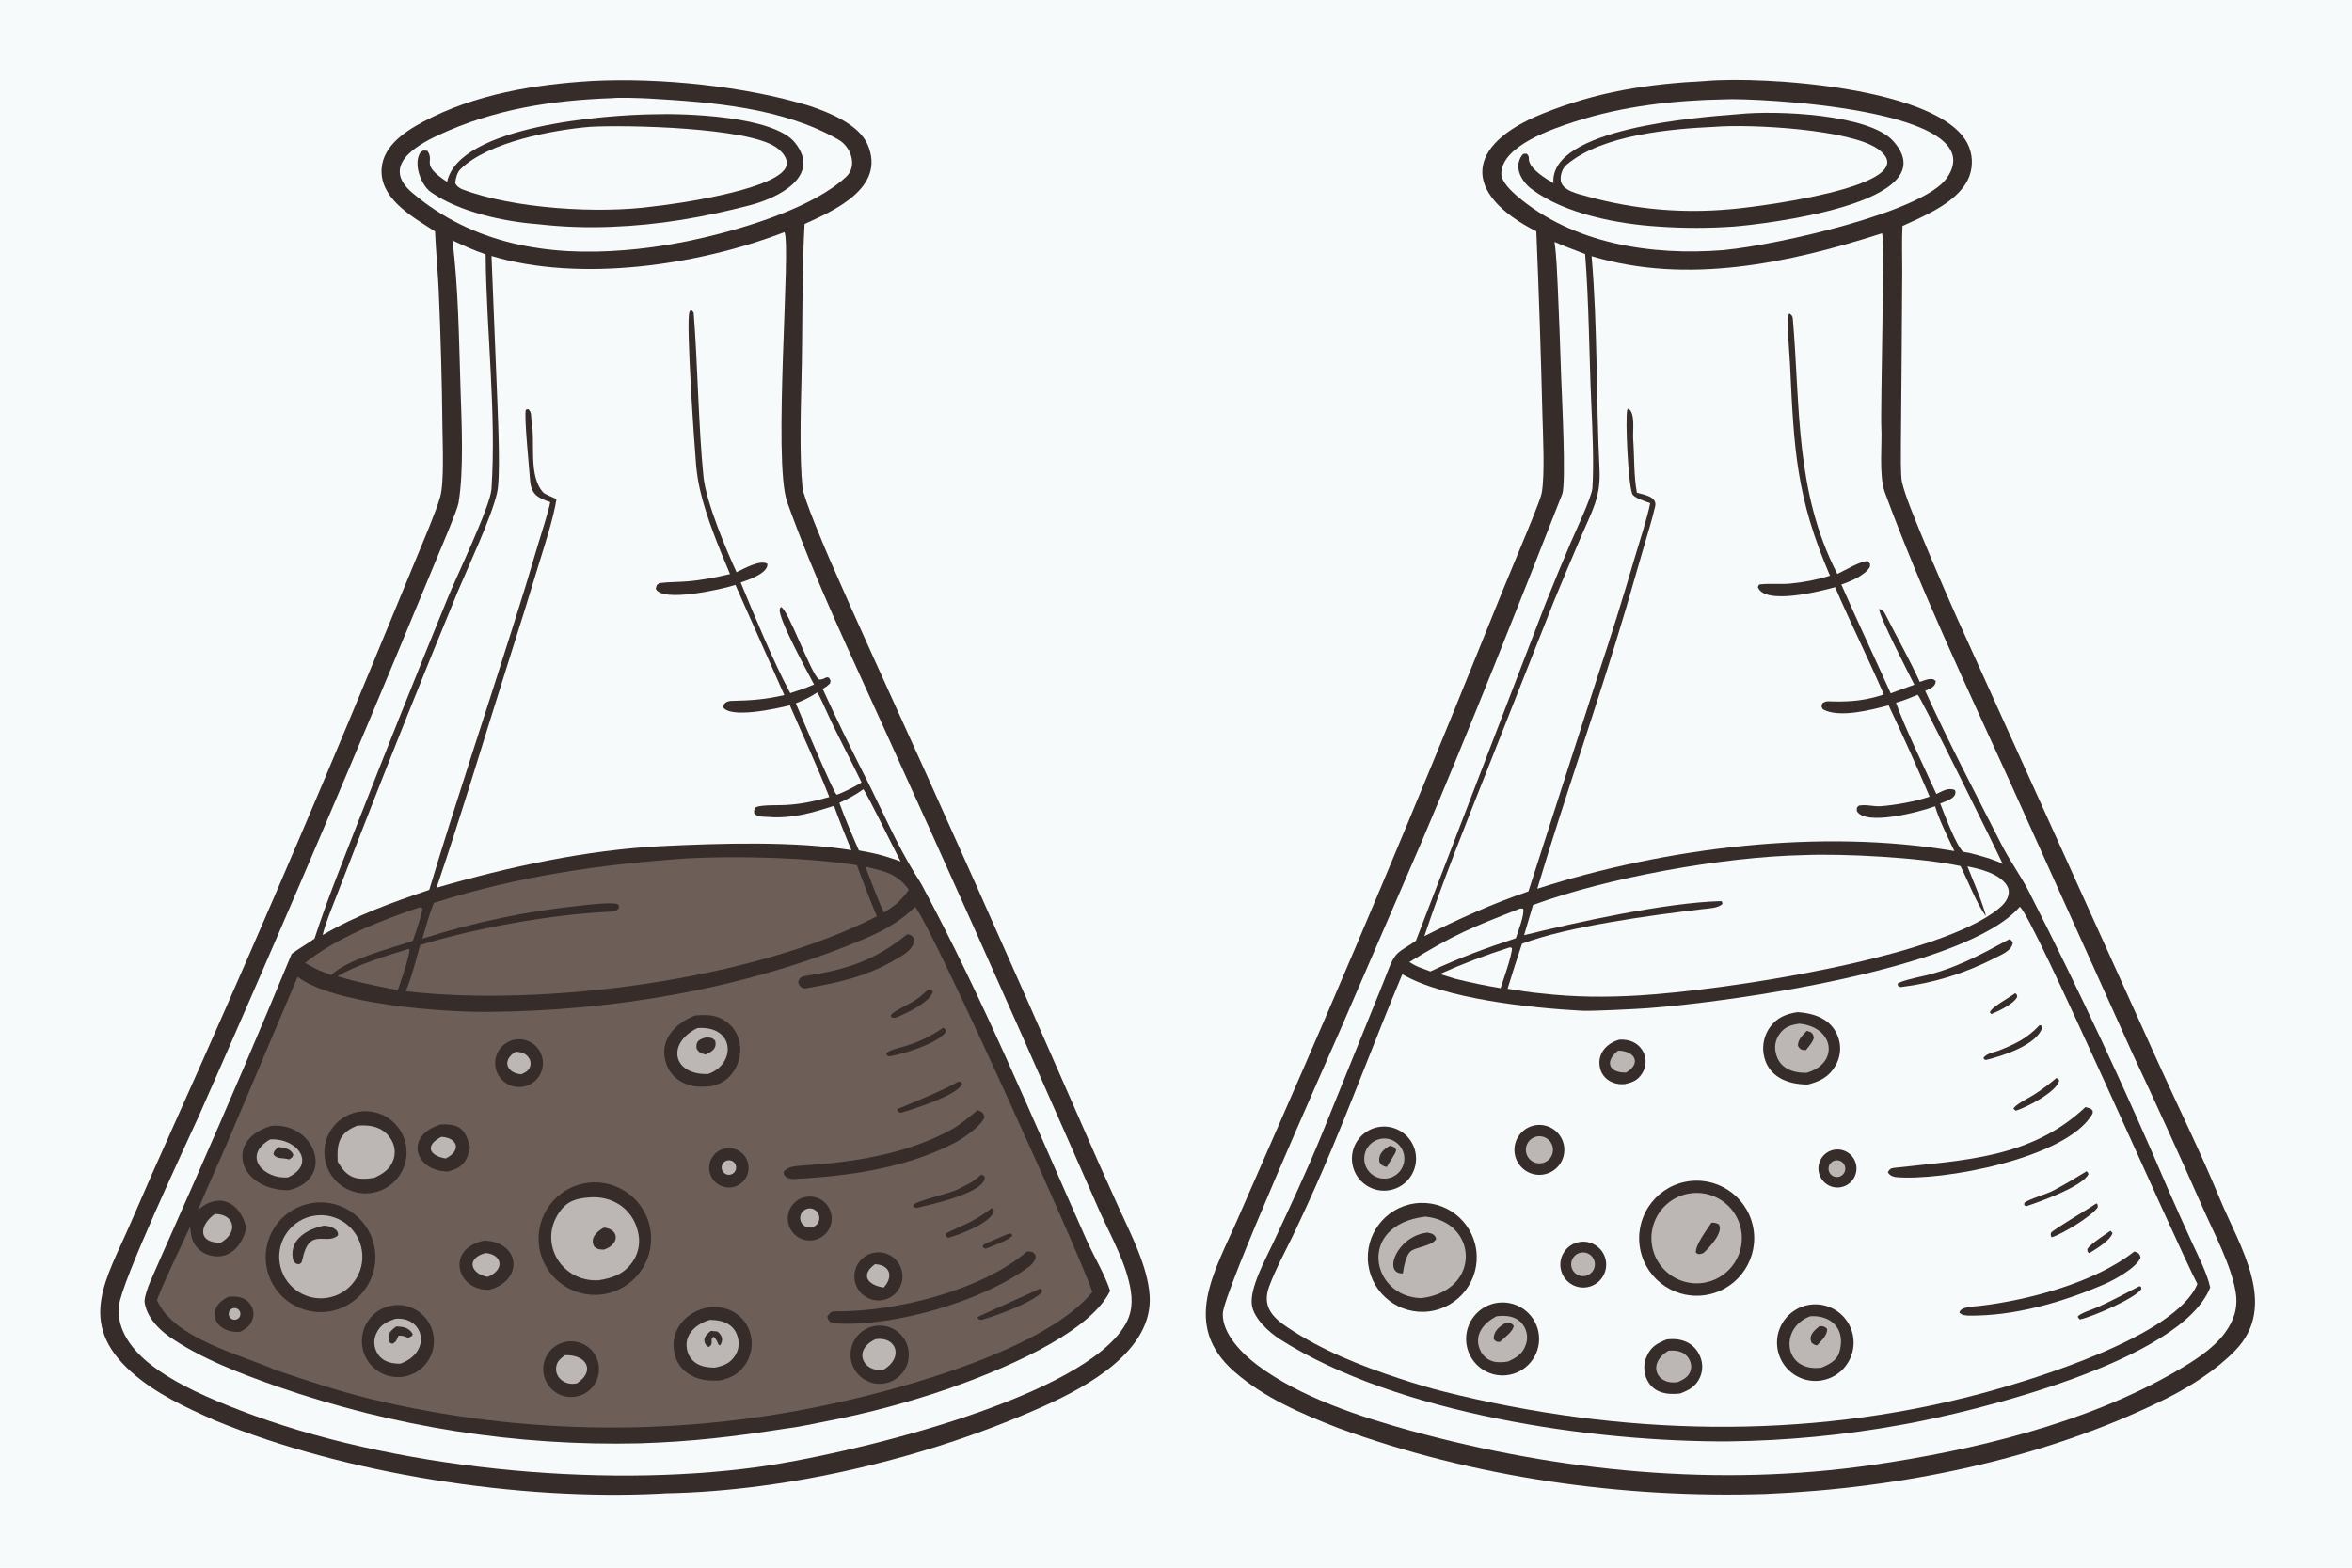
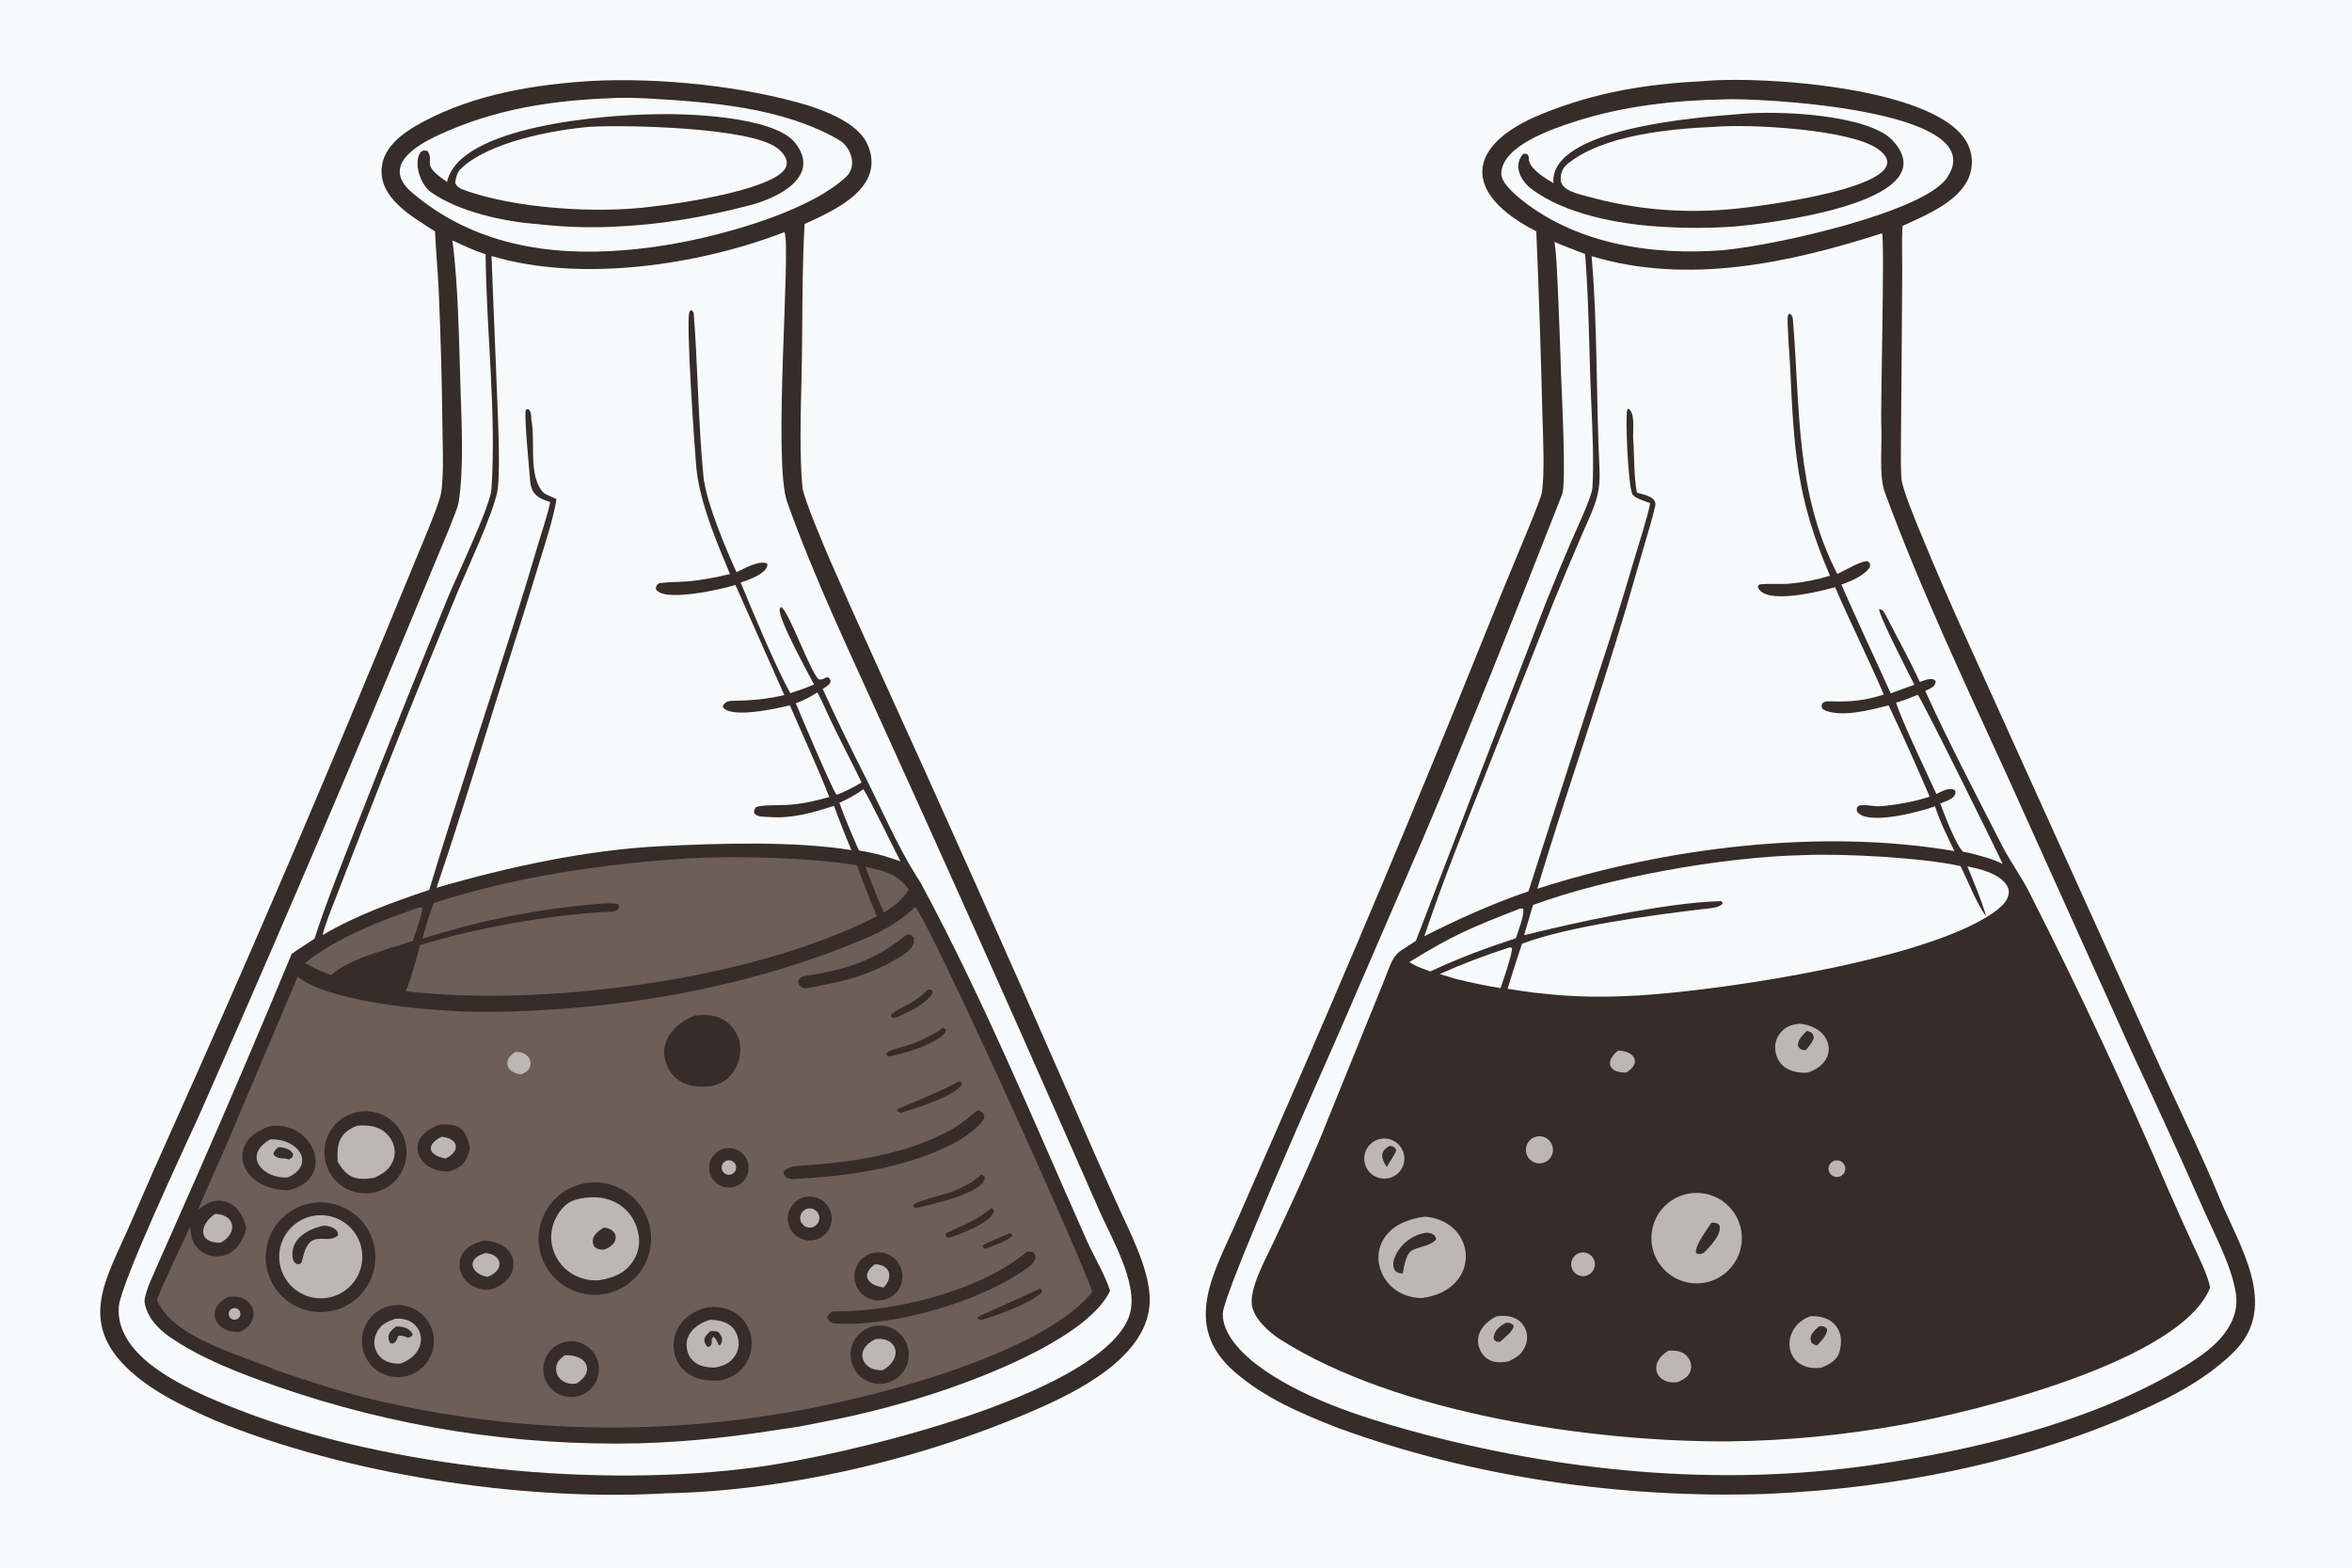
<svg xmlns="http://www.w3.org/2000/svg" version="1.1" style="display: block;" viewBox="0 0 2048 1365" width="1536" height="1024" preserveAspectRatio="none">
  <path transform="translate(0,0)" fill="rgb(247,250,250)" d="M 0 0 L 2048 0 L 2048 1365 L 0 1365 L 0 0 z" />
  <path transform="translate(0,0)" fill="rgb(54,44,42)" d="M 1485.64 70.443 C 1535.69 66.134 1689.21 76.114 1713.39 125.42 C 1717.58 133.987 1718.16 143.878 1715 152.878 C 1706.99 175.245 1676.85 187.415 1656.59 196.734 C 1655.88 208.66 1656.41 224.073 1656.37 236.328 L 1655.88 307.844 L 1655.23 385.884 C 1655.23 392.998 1654.8 414.234 1656.17 419.903 C 1659.21 432.484 1666.68 450.07 1671.62 462.294 C 1685.45 496.023 1699.96 529.466 1715.16 562.599 L 1878.22 923.012 C 1896.35 963.174 1916.24 1003.4 1933.02 1044.02 C 1949.91 1084.89 1984.44 1136.7 1946.27 1175.93 C 1929.68 1192.98 1907.05 1207.39 1885.97 1217.87 C 1779.84 1270.61 1655.1 1295.82 1537.28 1300.81 C 1412.26 1304.78 1282.82 1286.48 1165.06 1243.31 C 1132.79 1230.72 1100.96 1217.2 1074.74 1194.27 C 1028.2 1153.55 1057.78 1107.11 1077.71 1061.36 L 1112.22 982.497 C 1173.54 842.741 1232.71 702.057 1289.73 560.495 C 1301.21 531.768 1312.92 503.135 1324.86 474.596 C 1327.74 467.613 1341.38 435.321 1342.45 429.271 C 1345.35 412.893 1343.46 378.115 1343.05 360.696 C 1341.74 307.598 1339.97 254.511 1337.74 201.443 C 1272.42 168.135 1276.08 126.04 1342.99 99.058 C 1390.91 79.735 1434.41 73.091 1485.64 70.443 z" />
-   <path transform="translate(0,0)" fill="rgb(247,250,250)" d="M 1758.73 789.534 C 1769.61 796.188 1893.86 1080.76 1913.37 1117.94 C 1894.86 1163.35 1770.47 1201.3 1723.81 1213.68 C 1570.93 1254.24 1410.16 1250 1257.24 1211.68 C 1244.5 1208.53 1231.24 1204.45 1218.82 1200.38 C 1184.56 1189.14 1151.28 1175.95 1121.17 1155.82 C 1107.59 1146.74 1098.8 1137.13 1105.14 1120.09 C 1110.75 1105.01 1118.26 1091.38 1125.24 1077.03 C 1134.21 1058.28 1142.85 1039.38 1151.14 1020.33 C 1175.39 964.548 1197.21 905.091 1221.06 848.312 C 1258.39 869.864 1332.69 877.602 1377.2 880.058 C 1386.07 880.547 1424.97 878.547 1434.48 877.848 C 1508.42 872.405 1711.99 843.472 1758.73 789.534 z" />
  <path transform="translate(0,0)" fill="rgb(54,44,42)" d="M 1467 1029.13 C 1494.07 1023.39 1520.66 1040.7 1526.39 1067.77 C 1532.12 1094.84 1514.81 1121.43 1487.74 1127.14 C 1460.67 1132.86 1434.1 1115.56 1428.37 1088.5 C 1422.65 1061.44 1439.94 1034.86 1467 1029.13 z" />
  <path transform="translate(0,0)" fill="rgb(188,183,180)" d="M 1470.18 1039.33 C 1491.33 1035.42 1511.7 1049.2 1515.95 1070.28 C 1520.19 1091.37 1506.73 1111.96 1485.71 1116.53 C 1471.82 1119.55 1457.38 1114.85 1447.93 1104.23 C 1438.48 1093.62 1435.48 1078.73 1440.09 1065.28 C 1444.7 1051.83 1456.2 1041.92 1470.18 1039.33 z" />
  <path transform="translate(0,0)" fill="rgb(54,44,42)" d="M 1490.29 1064.59 C 1493.42 1064.6 1493.8 1064.71 1496.65 1066.02 C 1500.99 1073.04 1488.42 1086.2 1483.45 1090.91 C 1480.59 1092.09 1479.1 1092.62 1476.76 1090.79 C 1475.77 1084.46 1486.3 1070.66 1490.29 1064.59 z" />
  <path transform="translate(0,0)" fill="rgb(54,44,42)" d="M 1231.85 1047.83 C 1257.84 1044.19 1281.86 1062.36 1285.41 1088.37 C 1288.97 1114.38 1270.72 1138.33 1244.69 1141.8 C 1218.8 1145.25 1194.99 1127.1 1191.45 1101.22 C 1187.91 1075.33 1205.97 1051.46 1231.85 1047.83 z" />
  <path transform="translate(0,0)" fill="rgb(188,183,180)" d="M 1241.14 1059.33 C 1286.93 1063.72 1290.38 1123.59 1237.78 1130.29 C 1193.77 1129.56 1180.88 1066.46 1241.14 1059.33 z" />
  <path transform="translate(0,0)" fill="rgb(54,44,42)" d="M 1242.85 1073.25 C 1246.8 1073.96 1249.54 1074.7 1250.56 1078.85 C 1247.04 1084.77 1233.73 1085.79 1228.88 1089.12 C 1224.12 1092.38 1222.39 1103.49 1221.5 1108.8 C 1203.63 1109.31 1216.32 1076.16 1242.85 1073.25 z" />
  <path transform="translate(0,0)" fill="rgb(54,44,42)" d="M 1578.37 1135.77 C 1596.25 1134.53 1611.91 1147.63 1613.84 1165.45 C 1615.76 1183.27 1603.26 1199.42 1585.54 1202.03 C 1573.45 1203.81 1561.35 1198.83 1554.02 1189.06 C 1546.68 1179.29 1545.27 1166.29 1550.35 1155.18 C 1555.43 1144.06 1566.18 1136.62 1578.37 1135.77 z" />
  <path transform="translate(0,0)" fill="rgb(188,183,180)" d="M 1576.45 1146.03 C 1595.66 1144.96 1607.61 1158.27 1601.41 1177.97 C 1599.32 1184.64 1592.1 1188.44 1585.77 1190.87 C 1552.53 1194.9 1549.24 1155.59 1576.45 1146.03 z" />
  <path transform="translate(0,0)" fill="rgb(54,44,42)" d="M 1584.33 1154.63 C 1588.24 1154.8 1588.6 1154.87 1590.97 1157.07 C 1591.3 1162.55 1586.11 1167.05 1582.31 1171.41 C 1579.99 1171.13 1579.51 1170.64 1577.58 1169.39 C 1574.36 1162.76 1579.52 1158.71 1584.33 1154.63 z" />
  <path transform="translate(0,0)" fill="rgb(54,44,42)" d="M 1565.08 881.279 C 1581.2 882.281 1596.21 888.034 1601.17 904.986 C 1603.35 912.715 1602.29 921 1598.22 927.926 C 1592.52 937.8 1584.7 941.567 1574.24 944.28 C 1556.43 944.405 1538.99 937.446 1535.69 917.883 C 1534.32 909.61 1536.32 901.136 1541.23 894.342 C 1547.39 885.866 1555.2 882.856 1565.08 881.279 z" />
  <path transform="translate(0,0)" fill="rgb(188,183,180)" d="M 1566.58 891.328 C 1597.17 893.996 1602.03 925.808 1573.08 934.113 C 1560.72 934.326 1549.02 930.101 1546.17 916.422 C 1544.97 910.953 1546.1 905.234 1549.29 900.628 C 1554.03 893.864 1559.19 892.519 1566.58 891.328 z" />
  <path transform="translate(0,0)" fill="rgb(54,44,42)" d="M 1573.26 897.559 C 1577.52 898.724 1578.5 899.428 1579.43 903.449 C 1578.47 907.457 1575.03 911.12 1572.41 914.432 C 1568.45 914.068 1567.69 914.11 1565.54 910.675 C 1565.47 904.993 1569.44 901.676 1573.26 897.559 z" />
  <path transform="translate(0,0)" fill="rgb(54,44,42)" d="M 1305.94 1134.15 C 1323.29 1132.81 1338.49 1145.68 1340.03 1163.01 C 1341.57 1180.34 1328.88 1195.69 1311.56 1197.43 C 1300.19 1198.58 1289.07 1193.51 1282.46 1184.18 C 1275.85 1174.85 1274.77 1162.68 1279.63 1152.33 C 1284.49 1141.98 1294.54 1135.03 1305.94 1134.15 z" />
  <path transform="translate(0,0)" fill="rgb(188,183,180)" d="M 1303.05 1146.11 C 1312.61 1144.79 1322.53 1146.37 1327.51 1155.75 C 1329.96 1160.35 1330.38 1165.77 1328.66 1170.69 C 1325.83 1178.95 1320.43 1182.14 1313.13 1185.47 C 1309.11 1186.24 1303.55 1186.54 1299.62 1185.26 C 1295.15 1183.84 1291.44 1180.69 1289.3 1176.51 C 1282.61 1163.16 1291.37 1152.18 1303.05 1146.11 z" />
  <path transform="translate(0,0)" fill="rgb(54,44,42)" d="M 1311.2 1151.83 C 1314.67 1151.68 1315.54 1151.63 1318.05 1154.2 C 1317.77 1159.25 1310.33 1164.32 1306.02 1168.41 C 1303.23 1168.62 1302.22 1168 1300.67 1165.94 C 1300.33 1159.12 1305.73 1154.72 1311.2 1151.83 z" />
  <path transform="translate(0,0)" fill="rgb(54,44,42)" d="M 1199.71 981.423 C 1214.84 978.439 1229.52 988.279 1232.51 1003.4 C 1235.5 1018.53 1225.67 1033.22 1210.55 1036.21 C 1195.41 1039.21 1180.71 1029.37 1177.72 1014.24 C 1174.73 999.103 1184.58 984.409 1199.71 981.423 z" />
  <path transform="translate(0,0)" fill="rgb(188,183,180)" d="M 1202.24 991.599 C 1211.6 989.897 1220.6 995.994 1222.5 1005.32 C 1224.39 1014.64 1218.48 1023.76 1209.19 1025.84 C 1203.02 1027.23 1196.58 1025.16 1192.36 1020.45 C 1188.13 1015.74 1186.79 1009.11 1188.84 1003.13 C 1190.89 997.141 1196.02 992.732 1202.24 991.599 z" />
-   <path transform="translate(0,0)" fill="rgb(54,44,42)" d="M 1210.17 997.637 C 1213.36 998.285 1214.52 998.701 1215.76 1001.5 C 1214.76 1005.49 1210.23 1010.81 1207.63 1016.14 C 1203.55 1015.18 1203.19 1014.76 1201.19 1011.97 C 1199.8 1005.05 1204.71 1000.7 1210.17 997.637 z" />
+   <path transform="translate(0,0)" fill="rgb(54,44,42)" d="M 1210.17 997.637 C 1213.36 998.285 1214.52 998.701 1215.76 1001.5 C 1214.76 1005.49 1210.23 1010.81 1207.63 1016.14 C 1199.8 1005.05 1204.71 1000.7 1210.17 997.637 z" />
  <path transform="translate(0,0)" fill="rgb(54,44,42)" d="M 1451.18 1166.29 C 1463.55 1164.65 1475.02 1168.73 1480.26 1180.77 C 1482.84 1186.62 1482.85 1193.28 1480.31 1199.14 C 1476.72 1207.29 1470.79 1210.32 1463.03 1213.33 C 1450.74 1214.77 1438.53 1212.51 1433.4 1199.67 C 1431.1 1193.73 1431.22 1187.12 1433.75 1181.27 C 1437.56 1172.38 1442.89 1169.75 1451.18 1166.29 z" />
  <path transform="translate(0,0)" fill="rgb(188,183,180)" d="M 1452.76 1176.07 C 1460.5 1175.45 1467.87 1176.84 1471.49 1184.77 C 1472.87 1187.8 1472.96 1191.26 1471.73 1194.36 C 1469.82 1199.29 1465.55 1201.25 1461.16 1203.32 C 1443.06 1206.74 1433.45 1187.68 1452.76 1176.07 z" />
  <path transform="translate(0,0)" fill="rgb(54,44,42)" d="M 1815.94 963.926 C 1817.44 964.294 1819.15 964.931 1820.64 965.427 C 1822.71 967.907 1822.31 966.544 1822.11 969.575 C 1800.31 1008.7 1689.73 1028.9 1650.06 1024.84 C 1646.57 1023.85 1645.74 1023.33 1643.8 1020.88 C 1644.9 1018.48 1646.11 1017.23 1649.01 1016.9 C 1710.02 1009.97 1768.11 1008.86 1815.94 963.926 z" />
  <path transform="translate(0,0)" fill="rgb(54,44,42)" d="M 1858.43 1089.69 C 1861.92 1090.75 1863.04 1091.57 1863.94 1094.87 C 1860.72 1103.64 1841.38 1114.25 1832.61 1118.05 C 1796.03 1133.91 1753.55 1146.21 1713.47 1145.5 C 1708.82 1144.82 1709.55 1145.56 1706.13 1142.98 C 1706.9 1137.66 1718.51 1137.64 1723.26 1137.1 C 1766.06 1132.18 1824.35 1116.67 1858.43 1089.69 z" />
-   <path transform="translate(0,0)" fill="rgb(54,44,42)" d="M 1340.81 979.468 C 1348.65 979.605 1355.8 983.944 1359.54 990.828 C 1363.28 997.711 1363.02 1006.07 1358.88 1012.72 C 1354.73 1019.36 1347.32 1023.26 1339.5 1022.93 C 1327.61 1022.41 1318.34 1012.44 1318.7 1000.55 C 1319.06 988.656 1328.92 979.261 1340.81 979.468 z" />
  <path transform="translate(0,0)" fill="rgb(188,183,180)" d="M 1335.8 990.299 C 1339.85 988.563 1344.54 989.232 1347.95 992.033 C 1351.35 994.834 1352.92 999.3 1352 1003.62 C 1351.09 1007.93 1347.84 1011.38 1343.59 1012.55 C 1337.6 1014.21 1331.35 1010.94 1329.29 1005.07 C 1327.24 999.2 1330.08 992.744 1335.8 990.299 z" />
  <path transform="translate(0,0)" fill="rgb(54,44,42)" d="M 1374.69 1081.54 C 1385.51 1079.36 1396.04 1086.38 1398.2 1097.2 C 1400.35 1108.02 1393.32 1118.54 1382.5 1120.68 C 1371.7 1122.82 1361.2 1115.81 1359.05 1105.01 C 1356.89 1094.21 1363.89 1083.71 1374.69 1081.54 z" />
  <path transform="translate(0,0)" fill="rgb(188,183,180)" d="M 1376.46 1090.7 C 1381.88 1089.64 1387.18 1093.04 1388.47 1098.41 C 1389.77 1103.79 1386.61 1109.23 1381.3 1110.76 C 1377.65 1111.82 1373.71 1110.78 1371.05 1108.07 C 1368.39 1105.35 1367.44 1101.4 1368.57 1097.77 C 1369.7 1094.14 1372.73 1091.42 1376.46 1090.7 z" />
  <path transform="translate(0,0)" fill="rgb(54,44,42)" d="M 1410.09 905.229 C 1414.18 904.962 1418.61 905.605 1422.31 907.46 C 1427.14 909.834 1430.73 914.142 1432.21 919.317 C 1433.63 924.446 1432.83 929.935 1430 934.445 C 1426.12 940.724 1421.61 942.342 1415.07 943.91 C 1410.35 944.402 1406.13 943.691 1401.95 941.432 C 1397.62 939.099 1394.48 935.043 1393.31 930.268 C 1390.2 917.935 1398.71 908.346 1410.09 905.229 z" />
  <path transform="translate(0,0)" fill="rgb(188,183,180)" d="M 1408.97 914.795 C 1423.38 914.928 1429.71 925.749 1415.94 933.889 C 1400.46 934.222 1397.18 924.01 1408.97 914.795 z" />
  <path transform="translate(0,0)" fill="rgb(54,44,42)" d="M 1596.7 1001.17 C 1602.58 999.981 1608.65 1002.07 1612.55 1006.63 C 1616.46 1011.19 1617.59 1017.51 1615.51 1023.14 C 1613.43 1028.78 1608.47 1032.84 1602.54 1033.78 C 1593.64 1035.18 1585.25 1029.21 1583.66 1020.33 C 1582.07 1011.46 1587.86 1002.94 1596.7 1001.17 z" />
  <path transform="translate(0,0)" fill="rgb(188,183,180)" d="M 1599.29 1010.28 C 1603.14 1010.18 1606.41 1013.08 1606.75 1016.92 C 1607.1 1020.75 1604.4 1024.19 1600.59 1024.77 C 1597.91 1025.18 1595.23 1024.07 1593.62 1021.88 C 1592.02 1019.7 1591.76 1016.8 1592.95 1014.37 C 1594.14 1011.93 1596.58 1010.36 1599.29 1010.28 z" />
  <path transform="translate(0,0)" fill="rgb(54,44,42)" d="M 1749.74 817.719 C 1751.59 818.799 1751.46 818.893 1752.65 820.718 C 1751.93 827.861 1742.62 831.274 1736.52 834.381 C 1711.01 847.564 1683.35 856.063 1654.85 859.473 L 1652.83 858.485 L 1652.22 856.663 C 1654.1 854.486 1667.76 851.362 1671.22 850.62 C 1701.2 844.194 1723.24 832.011 1749.74 817.719 z" />
  <path transform="translate(0,0)" fill="rgb(54,44,42)" d="M 1862.83 1119.91 L 1864.26 1120.37 L 1864.57 1122.43 C 1859.13 1130.55 1821.84 1146.64 1811.05 1148.86 C 1810.12 1148.2 1809.86 1147.56 1809.14 1146.54 C 1810.53 1143.65 1822.64 1139.9 1826.43 1138.18 C 1838.86 1132.56 1850.78 1126.29 1862.83 1119.91 z" />
  <path transform="translate(0,0)" fill="rgb(54,44,42)" d="M 1816.87 1019.84 C 1818.28 1021.06 1817.78 1020.52 1818.52 1022.4 C 1813.08 1033.26 1776.1 1046.41 1764.23 1050.3 L 1762.54 1049.18 L 1762.75 1047.29 C 1767.07 1043.87 1781.57 1039.96 1787.88 1036.65 C 1798.04 1031.33 1807.09 1025.75 1816.87 1019.84 z" />
  <path transform="translate(0,0)" fill="rgb(54,44,42)" d="M 1775.98 892.578 L 1777.68 893.055 L 1778.34 894.41 C 1774.09 909.843 1743.69 919.463 1729.22 922.934 C 1727.61 922.48 1728.37 922.772 1727.01 921.388 C 1729.3 917.26 1735.79 916.536 1740.03 914.886 C 1754.53 909.237 1765.25 904.098 1775.98 892.578 z" />
  <path transform="translate(0,0)" fill="rgb(54,44,42)" d="M 1825.56 1047.74 C 1827 1049.66 1826.54 1048.56 1826.56 1051.29 C 1821.12 1059.15 1796 1074.39 1786.48 1077.37 C 1785.46 1075.46 1785.59 1075.56 1785.87 1073.39 C 1788.85 1069.97 1819.16 1052.18 1825.56 1047.74 z" />
  <path transform="translate(0,0)" fill="rgb(54,44,42)" d="M 1790.51 938.717 L 1792.11 939.209 L 1793.04 940.978 C 1790.6 950.886 1764.58 964.301 1755.25 967.12 L 1753.22 965.451 C 1754.19 962.085 1766.78 955.855 1770.54 953.472 C 1777.9 948.814 1783.89 944.343 1790.51 938.717 z" />
  <path transform="translate(0,0)" fill="rgb(54,44,42)" d="M 1837.67 1071.67 L 1839.47 1073.64 C 1837.61 1080.11 1824.68 1087.86 1819.1 1091.2 C 1817.28 1089.33 1817.91 1090.44 1817.48 1087.59 C 1820.16 1083.24 1832.77 1075.08 1837.67 1071.67 z" />
  <path transform="translate(0,0)" fill="rgb(54,44,42)" d="M 1754.78 864.768 C 1756.58 866.441 1755.98 865.438 1756.5 867.95 C 1753.47 874.294 1740.31 880.291 1734 882.962 L 1732.66 881.491 C 1733.88 876.953 1748.95 869.101 1754.78 864.768 z" />
  <path transform="translate(0,0)" fill="rgb(247,250,250)" d="M 1638.73 203.143 C 1641.34 206.672 1637.26 358.615 1638.18 372.803 C 1638.96 384.972 1635.89 414.257 1641.13 428.464 C 1672.89 514.638 1711.64 596.164 1749.59 679.464 L 1856.42 916.314 C 1877.57 961.318 1898.18 1006.57 1918.26 1052.07 C 1928.03 1074.2 1942.97 1101.79 1946.77 1125.52 C 1948.87 1138.67 1945.14 1150.08 1937.26 1160.67 C 1926.49 1175.15 1909.12 1185.74 1893.7 1194.63 C 1816.39 1239.25 1718.45 1262.76 1630.64 1275.51 C 1496.53 1294.99 1358.19 1281.46 1228.01 1245.62 C 1183.96 1233.49 1131.94 1216.46 1095.09 1188.81 C 1081.92 1178.93 1064.41 1161.84 1064.73 1143.88 C 1065.05 1125.82 1153.53 927.717 1167.28 896.167 L 1238.26 732.074 C 1279.63 634.743 1321.45 529.22 1360.27 430.305 C 1363.9 421.043 1359.95 344.508 1359.37 327.972 C 1358.57 302.398 1357.6 276.829 1356.48 251.266 C 1355.85 238.5 1355.39 223.115 1353.59 210.614 C 1362.06 214.372 1371.53 217.832 1380.24 221.194 C 1383.68 264.188 1383.69 309.964 1385.7 353.32 C 1386.68 374.62 1387.95 404.046 1386.6 424.917 C 1386.11 432.569 1371.52 463.621 1367.81 472.178 C 1360.22 489.893 1352.87 507.705 1345.74 525.611 L 1232.9 819.15 C 1218.01 829.543 1215.27 827.439 1208.34 845.708 C 1203.71 857.904 1198.09 871.275 1193.18 883.513 L 1151.03 987.527 C 1138.02 1019.44 1123.07 1051.19 1108.48 1082.49 C 1102.15 1096.07 1087.98 1121.46 1090.07 1136.28 C 1091.72 1148 1104.97 1160.02 1114.58 1166.14 C 1216.48 1231.03 1386.99 1255.74 1505.75 1255.02 C 1555.77 1254.41 1605.65 1249.63 1654.87 1240.72 C 1720 1229.3 1899.42 1185.03 1924.51 1121.03 C 1922.13 1109.35 1914.15 1093.78 1908.96 1082.51 C 1901.94 1067.2 1895.04 1051.84 1888.27 1036.42 C 1850.68 948.476 1810.17 861.814 1766.79 776.576 C 1759.74 762.777 1750.07 749.573 1743.13 735.964 C 1720.6 691.772 1696.87 646.631 1676.38 601.547 C 1680.74 599.415 1685.41 598.206 1685.52 592.925 L 1683.37 591.429 C 1679.46 590.619 1675.5 592.469 1671.65 593.797 C 1662.78 574.273 1651.71 554.743 1642 535.573 C 1640.61 532.837 1639.41 530.662 1636.26 530.323 C 1635.59 535.127 1662.75 588.045 1666.92 596.186 L 1646.31 603.677 C 1631.98 571.807 1617.42 541.177 1603.36 508.995 C 1611.09 506.419 1623.86 501.008 1628.17 493.719 C 1628.41 490.253 1628.81 491.636 1626.62 488.764 C 1621.37 487.612 1606.67 496.629 1599.84 499.756 C 1562.91 428.177 1567.71 354.807 1561.06 277.248 C 1560.86 274.951 1559.78 274.105 1558.11 272.939 L 1556.83 274.675 C 1555.77 280.038 1558.31 309.901 1558.68 317.81 C 1562.09 391.2 1564.01 433.055 1593.47 501.286 C 1582.01 504.834 1570.2 507.154 1558.24 508.206 C 1550.28 508.853 1540.37 507.953 1532.51 508.847 C 1531.32 508.982 1531.36 509.742 1530.65 511.194 C 1536.51 527.221 1585.17 514.82 1597.91 511.284 C 1611.5 542.777 1626.92 573.563 1640.34 604.709 C 1624.92 609.758 1612.52 611.077 1596.58 610.769 C 1591.82 610.677 1589.89 610.016 1586.75 612.445 C 1585.88 615.887 1585.72 614.475 1587.23 617.567 C 1601.37 625.493 1629.31 618.15 1644.51 614.134 C 1656.92 640.394 1668.83 666.892 1680.21 693.614 C 1668.25 697.84 1650.23 701.05 1637.41 701.987 C 1631.7 702.404 1625.51 700.286 1618.68 701.411 C 1616.39 703.57 1617 702.406 1616.79 706.056 C 1623.96 719.678 1672.25 706.792 1684.96 702.022 C 1688.41 713.748 1696.37 729.7 1701.78 741.048 C 1585.75 721.114 1449.99 737.958 1338.57 773.857 C 1363.2 691.726 1392 610.439 1415.99 529.218 L 1431.94 474.21 C 1435.19 463.151 1438.59 452.137 1441.22 440.914 C 1443.21 432.392 1431.52 430.809 1425.31 429.009 C 1422.52 414.048 1423.23 397.418 1422.08 382.241 C 1421.57 375.454 1424.2 359.064 1417.73 355.796 L 1416.84 357.034 C 1415.23 365.543 1417.5 419.003 1421.17 429.849 C 1422.38 433.396 1432.76 436.648 1436.9 438.079 C 1434.65 450.101 1426.82 474.243 1423.03 486.947 C 1413.09 520.955 1402.51 554.774 1391.31 588.387 L 1330.88 776.132 C 1300.25 786.446 1269.06 800.594 1240.27 815.102 C 1255.66 769.006 1275.32 720.085 1293.19 674.915 L 1352.73 524.356 C 1360.71 504.877 1368.86 485.472 1377.2 466.145 C 1386.39 444.573 1393.94 432.856 1392.76 408.653 C 1389.77 347.172 1391.18 284.37 1385.88 223.051 C 1469.51 248.225 1557.98 229.038 1638.73 203.143 z" />
  <path transform="translate(0,0)" fill="rgb(247,250,250)" d="M 1502.47 86.491 C 1524.72 85.17 1738.31 94.124 1695.02 155.228 C 1674.04 184.843 1547.19 213.291 1502.31 217.593 C 1500.96 217.824 1501.81 217.711 1500.5 217.815 C 1438.06 222.747 1369.64 212.369 1320.67 170.469 C 1315.85 166.172 1307.15 158.181 1307.27 151.075 C 1307.67 126.823 1352.29 112.044 1370.65 106.069 C 1412.87 92.324 1458.41 87.235 1502.47 86.491 z" />
  <path transform="translate(0,0)" fill="rgb(54,44,42)" d="M 1513.59 99.392 C 1547.02 95.864 1627.5 99.45 1648.41 122.701 C 1697.55 177.358 1532 195.517 1509.83 197.246 C 1487.99 198.79 1466.08 198.794 1444.24 197.259 C 1409.06 195.085 1362.76 186.484 1333.6 164.58 C 1325.24 158.302 1317.41 145.75 1325.37 135.059 C 1326.6 133.405 1327.61 133.879 1329.5 133.947 C 1332.27 136.94 1330.56 137.31 1331.63 140.779 C 1333.99 148.396 1346.28 155.701 1352.64 159.489 C 1348.99 111.643 1478.45 102.121 1513.59 99.392 z" />
  <path transform="translate(0,0)" fill="rgb(247,250,250)" d="M 1492.87 110.425 C 1525.4 107.795 1611.84 112.747 1635.42 129.9 C 1680.72 162.847 1517.05 181.756 1505.75 182.222 C 1464.83 185.954 1423.57 182.329 1383.93 171.52 C 1374.79 168.983 1359.23 166.169 1358.94 156.239 C 1358.8 151.345 1360.71 146.279 1364.26 143.293 C 1395.19 117.269 1454.86 112.17 1492.87 110.425 z" />
  <path transform="translate(0,0)" fill="rgb(247,250,250)" d="M 1570.44 744.553 C 1605.33 743.093 1672.69 746.633 1707.05 754.058 C 1713.19 765.861 1721.56 788.031 1729.32 797.669 C 1726.17 785.548 1718.05 766.731 1713.12 754.382 C 1724.14 756.598 1738.72 760.057 1746.23 769.186 C 1748.27 771.67 1749.5 774.694 1749.09 777.935 C 1748.37 783.668 1744.25 788.004 1739.95 791.468 C 1686.17 834.713 1499.97 862.389 1427.01 866.736 C 1398.25 868.449 1370.8 868.268 1342.12 864.967 C 1333.37 864.324 1321.62 862.244 1312.72 860.909 C 1316.75 847.799 1320.93 834.736 1325.27 821.725 C 1365.89 806.376 1438.88 796.767 1482.62 791.569 C 1487.55 790.984 1496.75 790.704 1499.89 786.878 C 1499.62 785.985 1499.49 784.602 1498.57 784.624 C 1450.21 785.791 1370.22 803.568 1327.1 814.277 L 1334.88 787.977 C 1400.4 763.977 1500.02 746.061 1570.44 744.553 z" />
  <path transform="translate(0,0)" fill="rgb(247,250,250)" d="M 1669.82 604.947 C 1672.14 606.149 1738.64 740.671 1743.82 752.187 C 1734.97 747.792 1724.32 745.14 1714.77 742.621 L 1709.53 741.716 C 1703.42 736.822 1692.78 708.139 1689.42 699.587 C 1694.35 697.618 1705 694.73 1702.26 687.895 C 1696.41 685.413 1691.63 688.827 1686.07 691.3 C 1676.88 670.947 1657.6 631.446 1650.95 611.833 C 1657.36 610.129 1663.64 607.421 1669.82 604.947 z" />
  <path transform="translate(0,0)" fill="rgb(247,250,250)" d="M 1323.87 790.974 L 1326.21 791.178 C 1327.93 795.387 1321.6 811.809 1319.93 816.897 C 1292.87 825.839 1271.29 833.761 1245.44 845.843 L 1235.33 842.04 C 1232.48 840.863 1229.82 839.232 1227.13 837.698 C 1267.15 813.129 1280.67 807.914 1323.87 790.974 z" />
  <path transform="translate(0,0)" fill="rgb(247,250,250)" d="M 1313.96 825.101 C 1315.74 824.781 1314.87 824.719 1316.55 825.612 C 1316.67 831.527 1308.7 854.133 1306.62 860.411 C 1293.33 858.212 1280.13 855.476 1267.05 852.212 L 1253.67 848.09 C 1273.32 839.296 1293.44 831.621 1313.96 825.101 z" />
  <path transform="translate(0,0)" fill="rgb(54,44,42)" d="M 515.878 70.439 C 574.404 67.457 648.664 74.973 704.825 92.184 C 721.938 97.847 747.89 108.283 755.472 125.879 C 771.689 163.514 726.233 183.314 700.571 195.05 C 698.099 238.999 698.995 288.069 697.849 332.474 C 697.176 358.586 696.148 399.419 698.791 424.721 C 699.735 433.765 718.144 477.225 722.692 487.639 C 735.137 516.046 747.776 544.367 760.61 572.6 C 821.259 705.547 880.822 838.988 939.294 972.907 C 950.56 998.949 962.073 1024.88 973.831 1050.71 C 984.511 1074.42 999.418 1102.58 1001.04 1128.13 C 1004.09 1175.9 947.09 1207.08 909.513 1224.01 C 810.316 1268.7 687.875 1298.33 579.318 1300.25 C 577.664 1300.37 576.008 1300.48 574.35 1300.56 C 451.726 1306.64 301.633 1283.61 187.721 1236.99 C 161.788 1225.5 135.619 1213.54 114.317 1194.54 C 66.427 1151.83 92.741 1113.37 112.988 1066.69 C 125.811 1036.94 138.884 1007.3 152.206 977.769 C 211.662 845.195 269.178 711.761 324.736 577.508 L 363.537 483.557 C 369.268 469.615 379.475 445.98 383.312 432.532 C 386.83 420.201 385.42 386.826 385.252 372.509 C 384.844 332.465 383.755 292.43 381.984 252.422 C 381.176 235.365 379.563 218.517 378.796 201.485 C 360.93 189.894 333.692 175.014 332.282 151.114 C 330.974 128.954 351.204 115.233 368.519 105.987 C 413.463 81.987 465.535 73.482 515.878 70.439 z" />
  <path transform="translate(0,0)" fill="rgb(109,94,88)" d="M 796.701 789.676 C 807.908 799.137 942.183 1096.26 951.155 1124.96 C 911.496 1173.87 789.517 1208.12 729.609 1221.15 C 595.467 1251.24 456.212 1250.19 322.54 1218.07 C 293.801 1210.97 268.236 1202.41 240.21 1193 C 209.593 1179.45 150.822 1165.45 136.669 1131.86 C 143.622 1113.85 157.26 1086.33 165.56 1067.98 C 166.032 1073.16 166.443 1078.17 169.091 1082.71 C 172.038 1087.78 176.864 1091.49 182.524 1093.03 C 199.797 1097.6 210.509 1084.82 214.519 1069.59 C 209.772 1047.11 190.786 1037.22 172.369 1053.57 C 180.591 1033.53 190.064 1013.4 198.624 993.372 L 259.143 850.535 C 290.559 874.433 384.096 881.322 424.551 881.056 C 533.079 880.34 646.685 861.217 747.297 819.716 C 766.02 811.993 782.143 804.043 796.701 789.676 z" />
  <path transform="translate(0,0)" fill="rgb(54,44,42)" d="M 506.695 1030.82 C 533.117 1024.58 559.575 1041.02 565.676 1067.48 C 571.777 1093.93 555.192 1120.3 528.704 1126.26 C 502.416 1132.18 476.288 1115.74 470.234 1089.49 C 464.179 1063.23 480.472 1037.02 506.695 1030.82 z" />
  <path transform="translate(0,0)" fill="rgb(188,183,180)" d="M 516.541 1042.43 C 536.616 1042.39 552.508 1054.95 556.013 1074.98 C 557.53 1083.36 555.594 1091.99 550.647 1098.91 C 543.193 1109.49 533.379 1112.78 521.24 1114.75 C 487.564 1116.58 467.127 1079.47 489.088 1052.8 C 496.302 1044.03 505.88 1042.91 516.541 1042.43 z" />
  <path transform="translate(0,0)" fill="rgb(54,44,42)" d="M 525.896 1068.87 C 539.414 1070.3 539.768 1083.55 525.812 1088.07 C 520.728 1087.83 520.983 1088.01 517.485 1085.48 C 513.24 1078.05 519.786 1072.19 525.896 1068.87 z" />
  <path transform="translate(0,0)" fill="rgb(54,44,42)" d="M 272.906 1047.34 C 299.214 1043.89 323.288 1062.55 326.514 1088.89 C 329.741 1115.22 310.884 1139.14 284.522 1142.15 C 258.469 1145.12 234.89 1126.53 231.701 1100.5 C 228.512 1074.47 246.905 1050.74 272.906 1047.34 z" />
  <path transform="translate(0,0)" fill="rgb(188,183,180)" d="M 273.768 1058.5 C 293.593 1055.42 312.14 1069.05 315.121 1088.89 C 318.102 1108.73 304.381 1127.21 284.527 1130.09 C 264.809 1132.96 246.483 1119.35 243.523 1099.65 C 240.562 1079.94 254.08 1061.55 273.768 1058.5 z" />
  <path transform="translate(0,0)" fill="rgb(54,44,42)" d="M 281.794 1067.22 C 286.453 1067.04 295.5 1070.01 294.232 1075.69 C 284.046 1084.87 269.299 1067.55 263.302 1096.7 L 262.531 1099.31 C 260.161 1101.17 261.372 1100.8 257.975 1100.4 C 256.248 1098.99 255.315 1097.99 254.938 1095.69 C 252.157 1078.71 268.029 1070.13 281.794 1067.22 z" />
  <path transform="translate(0,0)" fill="rgb(54,44,42)" d="M 310.982 968.273 C 330.284 964.278 349.183 976.642 353.255 995.928 C 357.326 1015.21 345.037 1034.16 325.767 1038.31 C 306.389 1042.48 287.311 1030.11 283.217 1010.71 C 279.123 991.318 291.572 972.29 310.982 968.273 z" />
  <path transform="translate(0,0)" fill="rgb(188,183,180)" d="M 310.998 980.137 C 323.334 978.992 335.163 981.657 341.352 993.569 C 344.041 998.681 344.444 1004.69 342.462 1010.12 C 339.44 1018.34 333.26 1022.1 325.825 1025.56 C 309.988 1028.01 302.211 1025.77 294.033 1011.4 C 293.198 995.625 295.166 986.468 310.998 980.137 z" />
  <path transform="translate(0,0)" fill="rgb(54,44,42)" d="M 617.087 1138.22 C 624.441 1137.39 632.282 1138.63 638.761 1142.29 C 646.202 1146.55 651.565 1153.67 653.588 1162 C 655.718 1170.49 654.313 1179.48 649.695 1186.92 C 644.163 1195.96 637.011 1199.56 627.163 1201.98 C 617.127 1202.33 608.511 1202 599.739 1196.34 C 593.381 1192.29 588.906 1185.87 587.307 1178.5 C 582.887 1157.89 597.436 1141.91 617.087 1138.22 z" />
  <path transform="translate(0,0)" fill="rgb(188,183,180)" d="M 618.14 1149.2 C 629.629 1149.28 639.894 1152.96 642.713 1165.48 C 643.882 1170.59 642.935 1175.96 640.087 1180.36 C 635.614 1187.35 629.881 1189.22 622.265 1190.81 C 617.445 1190.74 612.146 1190.16 607.8 1187.91 C 603.501 1185.71 600.261 1181.89 598.802 1177.29 C 594.357 1162.88 605.477 1152.9 618.14 1149.2 z" />
  <path transform="translate(0,0)" fill="rgb(54,44,42)" d="M 618.912 1158.81 C 620.653 1158.89 622.869 1159.16 624.648 1159.32 C 628.775 1162.47 630.225 1166.82 627.011 1171.42 L 625.718 1171.02 C 624.363 1167.58 623.863 1166.33 621.239 1163.73 L 619.64 1166 C 619.673 1169.69 620.289 1170.45 617.409 1172.8 L 615.531 1172.23 C 610.909 1166.14 614.199 1162.82 618.912 1158.81 z" />
  <path transform="translate(0,0)" fill="rgb(54,44,42)" d="M 605.181 884.174 C 614.791 883.493 622.467 883.155 630.927 888.514 C 637.617 892.786 642.304 899.573 643.93 907.343 C 645.691 915.937 643.99 924.88 639.197 932.228 C 633.859 940.481 627.8 943.862 618.605 945.934 C 610.292 946.371 604.006 946.648 596.188 943.321 C 588.993 940.327 583.328 934.532 580.498 927.271 C 572.714 906.87 587.172 891.24 605.181 884.174 z" />
-   <path transform="translate(0,0)" fill="rgb(188,183,180)" d="M 607.257 895.151 C 640.24 892.715 641.099 926.681 616.602 935.144 C 585.43 936.176 580.254 908.335 607.257 895.151 z" />
  <path transform="translate(0,0)" fill="rgb(54,44,42)" d="M 615.049 903.194 C 619.872 903.697 619.895 903.536 622.776 906.153 C 624.327 913.115 620.136 915.504 614.497 918.243 C 610.121 917.055 609.126 916.943 606.581 913.256 C 605.617 906.39 608.738 905.024 615.049 903.194 z" />
  <path transform="translate(0,0)" fill="rgb(54,44,42)" d="M 344.53 1136.36 C 361.811 1135.29 376.695 1148.42 377.791 1165.7 C 378.886 1182.97 365.78 1197.88 348.502 1199 C 331.191 1200.12 316.253 1186.98 315.155 1169.67 C 314.057 1152.35 327.215 1137.43 344.53 1136.36 z" />
  <path transform="translate(0,0)" fill="rgb(188,183,180)" d="M 344.259 1148.24 C 369.306 1146.09 376.505 1177.21 348.642 1187.36 C 339.594 1187.56 331.227 1184.94 327.349 1175.86 C 325.413 1171.21 325.476 1165.97 327.524 1161.37 C 331.081 1153.28 336.694 1150.94 344.259 1148.24 z" />
  <path transform="translate(0,0)" fill="rgb(54,44,42)" d="M 344.924 1155.02 C 350.521 1154.84 357.248 1156.27 359.451 1162.06 C 357.813 1164.25 358.241 1163.6 355.402 1164.85 C 352.302 1163.63 350.487 1162.77 347.042 1162.97 C 344.782 1167.45 345.388 1168.08 341.667 1170.05 L 339.576 1169.21 C 336.239 1162.31 339.8 1158.86 344.924 1155.02 z" />
  <path transform="translate(0,0)" fill="rgb(54,44,42)" d="M 236.282 980.288 C 274.495 976.932 292.475 1026.73 251.344 1036.33 C 207.714 1036.41 194.709 992.417 236.282 980.288 z" />
  <path transform="translate(0,0)" fill="rgb(188,183,180)" d="M 235.19 992.132 C 258.642 990.617 275.947 1013.28 250.862 1025.13 C 230.244 1027.14 209.969 1006.74 235.19 992.132 z" />
  <path transform="translate(0,0)" fill="rgb(54,44,42)" d="M 242.402 998.814 C 247.293 999.034 253.379 1000.34 255.425 1005.34 C 254.275 1008.48 254.913 1007.39 251.703 1009.55 C 246.578 1007.74 240.836 1009.76 238.043 1004.79 C 238.941 1001.51 239.719 1001.2 242.402 998.814 z" />
  <path transform="translate(0,0)" fill="rgb(54,44,42)" d="M 894.357 1089.66 C 896.235 1089.6 897.145 1089.84 898.986 1090.13 C 901.574 1092.36 900.905 1091.22 901.956 1094.38 C 901.286 1097.65 898.954 1100.68 896.399 1102.61 C 855.586 1133.38 777.222 1155.32 728.24 1152.35 C 723.972 1152.12 720.905 1150.74 720.363 1146.25 C 721.621 1144.24 723.643 1141.75 726.341 1141.79 C 777.985 1142.63 854.416 1123.96 894.357 1089.66 z" />
  <path transform="translate(0,0)" fill="rgb(54,44,42)" d="M 851.239 966.614 C 855.157 968.245 856.461 968.708 857.224 972.843 C 854.457 980.373 838.612 991.24 831.608 994.9 C 788.541 1017.4 737.646 1024.33 689.696 1026.62 L 685.098 1025.47 C 682.348 1022.59 682.681 1023.77 682.273 1020.43 C 685.643 1015.58 692.833 1015.27 698.383 1014.91 C 742.6 1012.03 789.762 1005.07 828.911 983.244 C 836.91 978.784 844.087 972.384 851.239 966.614 z" />
  <path transform="translate(0,0)" fill="rgb(54,44,42)" d="M 759.562 1154.98 C 768.432 1152.66 777.863 1155.31 784.231 1161.9 C 790.6 1168.5 792.916 1178.01 790.291 1186.8 C 787.666 1195.58 780.508 1202.27 771.565 1204.29 C 758.054 1207.34 744.592 1198.99 741.316 1185.53 C 738.039 1172.08 746.16 1158.48 759.562 1154.98 z" />
  <path transform="translate(0,0)" fill="rgb(188,183,180)" d="M 762.567 1165.98 C 780.834 1163.53 787.316 1182.43 768.752 1192.98 C 750.649 1194.43 742.57 1174.95 762.567 1165.98 z" />
  <path transform="translate(0,0)" fill="rgb(54,44,42)" d="M 491.406 1168.58 C 504.294 1165.37 517.372 1173.11 520.753 1185.96 C 524.134 1198.8 516.562 1211.98 503.762 1215.52 C 495.333 1217.86 486.3 1215.48 480.117 1209.29 C 473.933 1203.11 471.556 1194.08 473.893 1185.65 C 476.23 1177.22 482.92 1170.7 491.406 1168.58 z" />
  <path transform="translate(0,0)" fill="rgb(188,183,180)" d="M 491.85 1180.01 C 511.034 1179.19 518.673 1193.97 502.265 1204.5 C 500.986 1204.78 499.681 1204.91 498.373 1204.91 C 490.343 1204.93 483.233 1198.62 484.318 1190.32 C 485.008 1185.05 488.092 1183.08 491.85 1180.01 z" />
  <path transform="translate(0,0)" fill="rgb(54,44,42)" d="M 421.77 1080.19 C 453.291 1081.43 456.243 1115.05 425.873 1123.09 C 397.537 1123.79 387.584 1087.16 421.77 1080.19 z" />
  <path transform="translate(0,0)" fill="rgb(188,183,180)" d="M 422.752 1091.05 C 437.204 1092.13 440.014 1105.51 424.712 1111.79 C 410.35 1109.55 404.876 1095.88 422.752 1091.05 z" />
  <path transform="translate(0,0)" fill="rgb(54,44,42)" d="M 383.725 979.099 C 400.891 978.365 405.196 983.408 409.325 999.232 C 406.316 1011.75 403.113 1016.4 390.297 1020.1 C 361.107 1020.02 351.482 988.83 383.725 979.099 z" />
  <path transform="translate(0,0)" fill="rgb(188,183,180)" d="M 384.313 989.847 C 398.483 990.658 402.16 1001.77 388.075 1008.72 C 373.341 1006.2 369.928 997.193 384.313 989.847 z" />
  <path transform="translate(0,0)" fill="rgb(54,44,42)" d="M 758.299 1091.5 C 769.275 1087.86 781.128 1093.8 784.769 1104.78 C 788.411 1115.76 782.46 1127.61 771.481 1131.25 C 760.508 1134.88 748.664 1128.94 745.025 1117.96 C 741.386 1106.99 747.328 1095.15 758.299 1091.5 z" />
  <path transform="translate(0,0)" fill="rgb(188,183,180)" d="M 761.853 1100.75 C 775.004 1101.34 778.219 1111.48 769.507 1121.04 C 755.749 1119.07 748.811 1110.36 761.853 1100.75 z" />
-   <path transform="translate(0,0)" fill="rgb(54,44,42)" d="M 447.775 905.303 C 458.964 903.004 469.914 910.154 472.309 921.323 C 474.703 932.492 467.647 943.503 456.499 945.993 C 445.215 948.514 434.04 941.353 431.616 930.048 C 429.193 918.742 436.45 907.629 447.775 905.303 z" />
  <path transform="translate(0,0)" fill="rgb(188,183,180)" d="M 448.969 915.79 C 453.948 915.919 458.52 917.28 461.033 921.997 C 462.203 924.174 462.357 926.755 461.455 929.056 C 459.996 932.725 457.336 933.839 454.011 935.364 C 441.947 934.778 436.122 923.664 448.969 915.79 z" />
  <path transform="translate(0,0)" fill="rgb(54,44,42)" d="M 789.71 813.617 C 792.863 813.612 794.259 814.669 795.873 817.071 C 796.896 826.687 785.154 832.291 778.154 836.365 C 753.542 850.69 728.485 855.886 700.852 860.701 C 697.498 860.072 696.247 858.595 694.977 855.576 C 695.58 852.233 697.124 850.407 700.702 849.865 C 736.334 844.46 761.643 836.599 789.71 813.617 z" />
  <path transform="translate(0,0)" fill="rgb(54,44,42)" d="M 701.518 1042.17 C 708.374 1040.87 715.393 1043.4 719.841 1048.78 C 724.288 1054.15 725.459 1061.52 722.898 1068.01 C 720.337 1074.5 714.449 1079.09 707.529 1079.98 C 697.256 1081.3 687.794 1074.22 686.168 1063.99 C 684.542 1053.76 691.342 1044.09 701.518 1042.17 z" />
  <path transform="translate(0,0)" fill="rgb(188,183,180)" d="M 704.095 1052.23 C 707.127 1051.87 710.117 1053.18 711.893 1055.67 C 713.67 1058.15 713.948 1061.41 712.62 1064.16 C 711.292 1066.91 708.569 1068.71 705.519 1068.87 C 701.027 1069.09 697.163 1065.72 696.779 1061.24 C 696.396 1056.76 699.63 1052.78 704.095 1052.23 z" />
  <path transform="translate(0,0)" fill="rgb(54,44,42)" d="M 629.861 1000.35 C 638.934 997.706 648.437 1002.89 651.118 1011.96 C 653.8 1021.02 648.651 1030.54 639.601 1033.26 C 634.677 1034.74 629.348 1033.94 625.081 1031.06 C 620.815 1028.19 618.061 1023.56 617.576 1018.44 C 616.801 1010.25 621.956 1002.65 629.861 1000.35 z" />
  <path transform="translate(0,0)" fill="rgb(188,183,180)" d="M 634.085 1010.28 C 637.514 1009.97 640.568 1012.45 640.956 1015.87 C 641.344 1019.29 638.924 1022.4 635.511 1022.85 C 633.241 1023.16 630.983 1022.21 629.609 1020.38 C 628.235 1018.55 627.959 1016.11 628.887 1014.02 C 629.816 1011.93 631.804 1010.5 634.085 1010.28 z" />
  <path transform="translate(0,0)" fill="rgb(54,44,42)" d="M 198.96 1129.1 C 206.955 1128.56 214.163 1129.12 218.799 1136.95 C 220.742 1140.26 221.226 1144.23 220.135 1147.91 C 218.247 1154.44 214.499 1156.72 209.093 1159.66 C 186.429 1161.14 177.915 1138.93 198.96 1129.1 z" />
  <path transform="translate(0,0)" fill="rgb(188,183,180)" d="M 202.38 1139.29 C 204.902 1138.3 207.752 1139.46 208.872 1141.93 C 209.992 1144.39 208.99 1147.3 206.591 1148.56 C 204.917 1149.43 202.898 1149.31 201.343 1148.24 C 199.787 1147.17 198.951 1145.33 199.168 1143.45 C 199.385 1141.57 200.621 1139.97 202.38 1139.29 z" />
  <path transform="translate(0,0)" fill="rgb(54,44,42)" d="M 854.632 1022.64 C 855.621 1023.09 856.65 1023.95 857.557 1024.61 C 858.27 1038.73 809.888 1048.91 798.047 1051.77 C 796.759 1051.59 796.571 1051.23 795.323 1050.46 L 795.279 1049.1 C 798.843 1045.13 826.509 1039.59 835.05 1035.09 C 845.409 1029.63 844.673 1031.01 854.632 1022.64 z" />
  <path transform="translate(0,0)" fill="rgb(54,44,42)" d="M 834.242 941.825 C 837.053 942.052 835.939 941.471 837.744 943.517 C 834.473 953.604 794.628 965.884 784.57 968.847 C 782.909 968.582 783.133 968.417 781.56 967.417 L 781.334 965.634 C 781.12 965.869 825.205 947.904 834.242 941.825 z" />
  <path transform="translate(0,0)" fill="rgb(54,44,42)" d="M 905.399 1122.04 C 907 1122.58 906.238 1122.22 907.5 1123.88 L 906.653 1125.85 C 895.343 1135.58 868.62 1145.23 854.257 1149.35 C 851.369 1148.31 852.282 1149.24 851.065 1146.89 C 851.601 1146.22 899.897 1124.93 905.399 1122.04 z" />
  <path transform="translate(0,0)" fill="rgb(54,44,42)" d="M 821.221 894.873 C 821.996 895.173 822.828 896.011 823.543 896.605 L 823.307 898.961 C 815.305 908.908 787.3 917.569 774.571 919.755 C 772.34 919.448 773.421 919.897 771.613 917.605 C 772.807 914.597 783.644 912.226 787.119 911.191 C 799.822 907.407 810.325 902.422 821.221 894.873 z" />
  <path transform="translate(0,0)" fill="rgb(54,44,42)" d="M 863.726 1051.78 C 864.636 1052.8 864.784 1053.36 865.435 1054.6 C 862.847 1064.96 834.726 1075.37 825.309 1077.88 C 823.329 1075.83 823.898 1076.99 823.297 1074.41 C 824.847 1072.78 841.263 1065.92 844.935 1063.94 C 852.414 1059.91 856.972 1056.98 863.726 1051.78 z" />
  <path transform="translate(0,0)" fill="rgb(54,44,42)" d="M 808.188 861.543 L 811.272 861.974 L 812.292 863.734 C 808.732 873.368 789.049 882.412 779.731 886.179 C 777.921 886.395 777.788 886.17 776.018 885.589 L 775.7 883.802 C 778.752 879.909 792.333 874.146 797.298 870.66 C 801.979 867.374 803.924 865.627 808.188 861.543 z" />
  <path transform="translate(0,0)" fill="rgb(54,44,42)" d="M 878.937 1073.95 C 880.937 1074.29 880.03 1073.86 881.556 1075.59 C 879.738 1079.56 862.985 1085.33 858.203 1087.26 C 857.157 1087 856.711 1086.57 855.733 1085.98 L 856.016 1084.18 C 859.458 1081.75 873.651 1076.27 878.937 1073.95 z" />
  <path transform="translate(0,0)" fill="rgb(247,250,250)" d="M 683.034 202.117 C 689.093 212.613 672.79 401.714 685.396 437.005 C 710.048 506.016 740.706 569.499 770.747 636.221 C 824.156 753.604 876.816 871.325 928.725 989.378 L 957.719 1055.15 C 967.386 1076.63 980.991 1100.35 984.613 1123.83 C 986.745 1137.66 984.303 1148.14 975.864 1159.37 C 929.905 1220.53 736.67 1266.75 660.322 1277.28 C 521.908 1296.36 339.797 1278.6 209.001 1227.96 C 182.863 1217.84 154.168 1205.76 131.782 1188.58 C 115.874 1176.37 101.478 1158.57 103.498 1137.37 C 105.493 1116.43 161.182 998.101 173.272 971.385 C 231.932 838.753 289.136 705.483 344.874 571.597 L 380.935 484.71 C 384.065 477.176 398.217 444.131 399.245 437.993 C 404.014 409.54 401.939 367.89 400.991 338.412 C 399.668 297.241 399.16 249.547 393.913 209.315 C 403.543 213.732 412.752 218.166 422.853 221.444 C 423.461 288.571 432.285 359.043 427.962 425.767 C 426.981 440.901 396.758 503.514 389.405 521.775 C 362.649 587.234 336.381 652.891 310.603 718.741 C 298.076 751.048 284.498 784.418 273.85 817.28 C 267.461 821.877 260.919 825.422 253.972 830.573 C 226.682 896.464 198.666 962.052 169.93 1027.33 C 156.915 1057.18 143.4 1086.95 130.437 1116.82 C 129.011 1120.11 125.434 1130.33 125.901 1133.72 C 127.581 1145.93 137.039 1156.47 146.778 1163.35 C 174.269 1182.78 210.045 1196.2 241.77 1207.36 C 342.984 1242.52 449.686 1259.23 556.804 1256.71 C 602.746 1255.28 638.659 1250.96 683.79 1243.93 C 693.414 1242.88 709.819 1239.44 719.461 1237.51 C 755.913 1230.46 791.82 1220.85 826.913 1208.73 C 866.814 1194.76 948.153 1162.4 966.64 1123.92 C 961.987 1109.49 952.391 1093.81 946.122 1079.71 C 899.873 975.709 856.34 870.321 802.357 769.971 C 800.883 767.23 799.011 764.582 797.368 761.933 C 780.85 735.286 768.322 705.939 754.19 677.982 C 741.044 652.019 728.414 626.266 716.375 599.859 C 719.457 597.977 720.234 597.465 722.816 594.961 C 723.351 591.747 723.563 593.076 721.8 590.083 L 719.92 589.673 C 717.146 590.971 716.121 591.757 713.164 591.686 C 705.911 586.522 686.213 530.081 679.962 528.489 C 679.51 529.155 679.104 529.722 678.946 530.529 C 677.396 538.424 703.665 586.173 708.867 596.026 C 701.457 599.127 695.743 601.081 688.118 603.549 C 674.176 577.994 656.208 534.326 644.947 507.21 C 650.852 505.25 669.283 499.116 668.187 490.888 C 661.92 487.067 647.293 495.35 641.371 498.255 C 632.799 479.792 614.809 437.368 612.557 415.017 C 608.143 371.214 607.545 316.824 603.993 272.128 C 603.456 271.505 602.919 270.882 602.383 270.259 L 600.868 270.541 C 600.629 271.052 600.506 271.292 600.298 271.86 C 597.148 280.44 604.901 391.618 606.177 405.358 C 606.807 412.343 607.897 419.279 609.44 426.12 C 614.977 450.416 625.936 476.703 635.664 499.855 C 623.914 502.606 611.322 505.122 599.296 506.156 C 590.7 506.895 582.751 506.653 574.037 507.746 C 571.213 510.064 572.068 508.832 570.99 512.596 C 576.339 525.057 629.364 512.952 640.372 509.295 L 682.937 605.196 C 666.931 608.968 653.71 609.952 637.258 610.245 C 633.73 610.308 630.429 611.723 629.295 615.226 C 634.87 626.33 677.474 616.744 687.757 614.108 C 699.244 640.882 711.478 666.792 722.123 693.95 C 708.688 697.756 697.516 700.225 683.575 700.945 C 677.487 701.26 662.934 700.656 658.184 702.863 C 656.378 706.084 656.572 704.754 656.756 708.199 C 659.874 711.711 665.045 711.02 669.405 711.364 C 689.469 712.944 707.363 707.757 726.19 701.649 C 730.947 714.625 736.012 727.485 741.382 740.22 C 691.794 732.206 626.796 734.243 576.046 736.742 C 511.019 739.944 442.4 754.84 380.117 772.983 C 402.388 707.569 423.051 638.009 444.105 571.799 C 452.665 545.042 461.013 518.217 469.147 491.327 C 474.278 474.593 481.92 451.37 484.576 434.52 C 482.463 433.473 474.599 430.461 473.159 428.925 C 459.79 414.671 466.256 385.387 462.915 366.968 C 462.109 362.525 463.36 359.304 459.982 356.203 L 457.913 356.736 C 456.051 360.702 461.037 410.169 461.529 417.716 C 462.357 430.41 468.213 433.577 479.146 437.201 C 477.007 447.422 471.64 463.57 468.437 474.28 C 461.588 497.725 454.446 521.083 447.012 544.35 C 423.001 620.577 396.727 698.627 373.781 774.803 C 341.221 785.863 310.79 796.628 280.978 814.126 C 282.675 805.783 289.033 790.403 292.226 782.153 L 312.558 729.758 C 340.54 657.757 369.278 586.052 398.767 514.656 C 407.863 493 428.09 450.147 432.841 428.94 C 435.876 415.395 433.745 369.075 433.198 352.903 L 427.974 222.894 C 505.356 246.128 608.131 231.025 683.034 202.117 z" />
  <path transform="translate(0,0)" fill="rgb(247,250,250)" d="M 533.498 85.449 C 538.562 84.749 557.533 85.398 564.372 85.747 C 619.318 88.906 681.263 93.58 729.925 121.502 C 740.964 127.567 746.886 144.471 736.854 153.872 C 708.428 180.51 649.45 198.32 612.978 206.846 C 593.959 211.363 574.674 214.673 555.237 216.753 C 551.566 217.125 547.892 217.466 544.215 217.776 C 476.825 223.404 411.657 212.505 359 167.889 C 331.659 144.724 361.899 126.829 381.972 117.514 C 430.505 94.99 480.633 87.271 533.498 85.449 z" />
  <path transform="translate(0,0)" fill="rgb(54,44,42)" d="M 569.632 99.494 C 596.423 98.655 673.859 100.944 692.356 124.378 C 715.356 153.514 677.711 172.338 652.859 178.743 C 611.986 189.278 574.386 195.9 532.005 197.504 C 510.721 198.376 489.401 197.593 468.238 195.161 C 438.734 192.933 399.942 184.654 375.179 167.26 C 366.338 161.049 359.313 141.576 366.496 132.166 C 369.596 130.611 368.395 131.019 372.212 131.343 C 378.986 141.623 365.315 142.408 389.303 158.399 C 399.74 109.342 528.363 99.966 569.632 99.494 z" />
  <path transform="translate(0,0)" fill="rgb(247,250,250)" d="M 513.84 110.403 C 547.054 108.6 650.611 111.035 675.55 128.099 C 679.747 130.971 684.27 135.483 685.028 140.724 C 685.431 143.504 684.479 145.934 682.756 148.09 C 668.616 165.787 591.732 177.328 568.241 179.813 C 521.581 186.158 447.749 181.894 402.695 164.9 C 400.143 163.938 397.305 161.938 396.324 159.176 C 396.985 154.999 397.887 150.324 400.961 147.285 C 425.14 123.395 482.709 112.988 513.84 110.403 z" />
  <path transform="translate(0,0)" fill="rgb(109,94,88)" d="M 598.198 747.422 C 641.779 745.046 704.048 746.625 746.159 753.339 C 751.618 768.3 757.411 783.137 763.533 797.838 C 655.767 853.297 472.947 877.078 353.163 863.068 C 356.862 855.248 359.148 846.493 361.62 838.168 C 362.873 833.134 364.468 827.844 365.885 822.826 C 414.855 807.897 479.289 796.318 530.264 793.864 C 534.693 793.65 536.094 793.818 538.991 790.675 C 538.713 787.629 539.377 788.755 537.33 786.982 C 529.364 785.719 515.559 787.482 507.052 788.347 C 459.737 793.118 413.053 802.836 367.765 817.341 C 370.8 806.93 373.715 796.222 377.751 786.177 C 450.255 763.034 522.627 752.55 598.198 747.422 z" />
  <path transform="translate(0,0)" fill="rgb(109,94,88)" d="M 365.446 789.996 C 366.322 789.96 366.788 790.309 367.725 790.684 C 368.075 794.864 361.088 814.309 359.432 819.266 C 339.166 826.257 303.024 834.805 288.374 849.05 L 277.64 844.794 C 273.789 843.062 269.355 840.5 265.585 838.445 C 293.356 816.162 332.09 801.337 365.446 789.996 z" />
  <path transform="translate(0,0)" fill="rgb(247,250,250)" d="M 711.609 602.976 C 713.32 605.046 718.37 616.41 719.809 619.592 C 729.261 640.496 740.318 660.618 750.197 681.271 C 743.371 685.486 737.609 688.32 730.258 691.443 L 728.476 691.954 C 725.842 690.299 696.535 621.094 692.972 612.363 C 700.55 609.362 704.782 607.338 711.609 602.976 z" />
  <path transform="translate(0,0)" fill="rgb(247,250,250)" d="M 751.735 687.211 C 755.232 691.449 779.209 740.634 784.161 750.082 C 779.615 748.279 773.556 746.533 768.798 745.015 C 761.152 742.941 755.611 741.849 747.856 740.462 C 741.924 726.84 735.855 713.004 730.887 699.02 C 738.093 695.721 745.357 691.906 751.735 687.211 z" />
-   <path transform="translate(0,0)" fill="rgb(109,94,88)" d="M 355.951 826.201 L 356.461 826.542 C 357.63 829.756 347.972 857.618 346.4 862.106 C 333.104 859.625 319.872 856.81 306.717 853.666 L 293.954 850.101 C 308.597 840.787 338.935 831.304 355.951 826.201 z" />
  <path transform="translate(0,0)" fill="rgb(109,94,88)" d="M 753.477 754.576 C 769.869 758.55 781.071 760.357 791.342 774.659 C 788.301 779.404 785.512 782.031 781.58 786.086 C 778.619 788.731 773.145 792.253 769.69 794.62 C 764.845 784.677 757.779 765.49 753.477 754.576 z" />
  <path transform="translate(0,0)" fill="rgb(188,183,180)" d="M 187.083 1057 C 203.802 1056.9 208.349 1072.75 192.17 1082.06 C 171.908 1082.34 173.447 1066.73 187.083 1057 z" />
</svg>